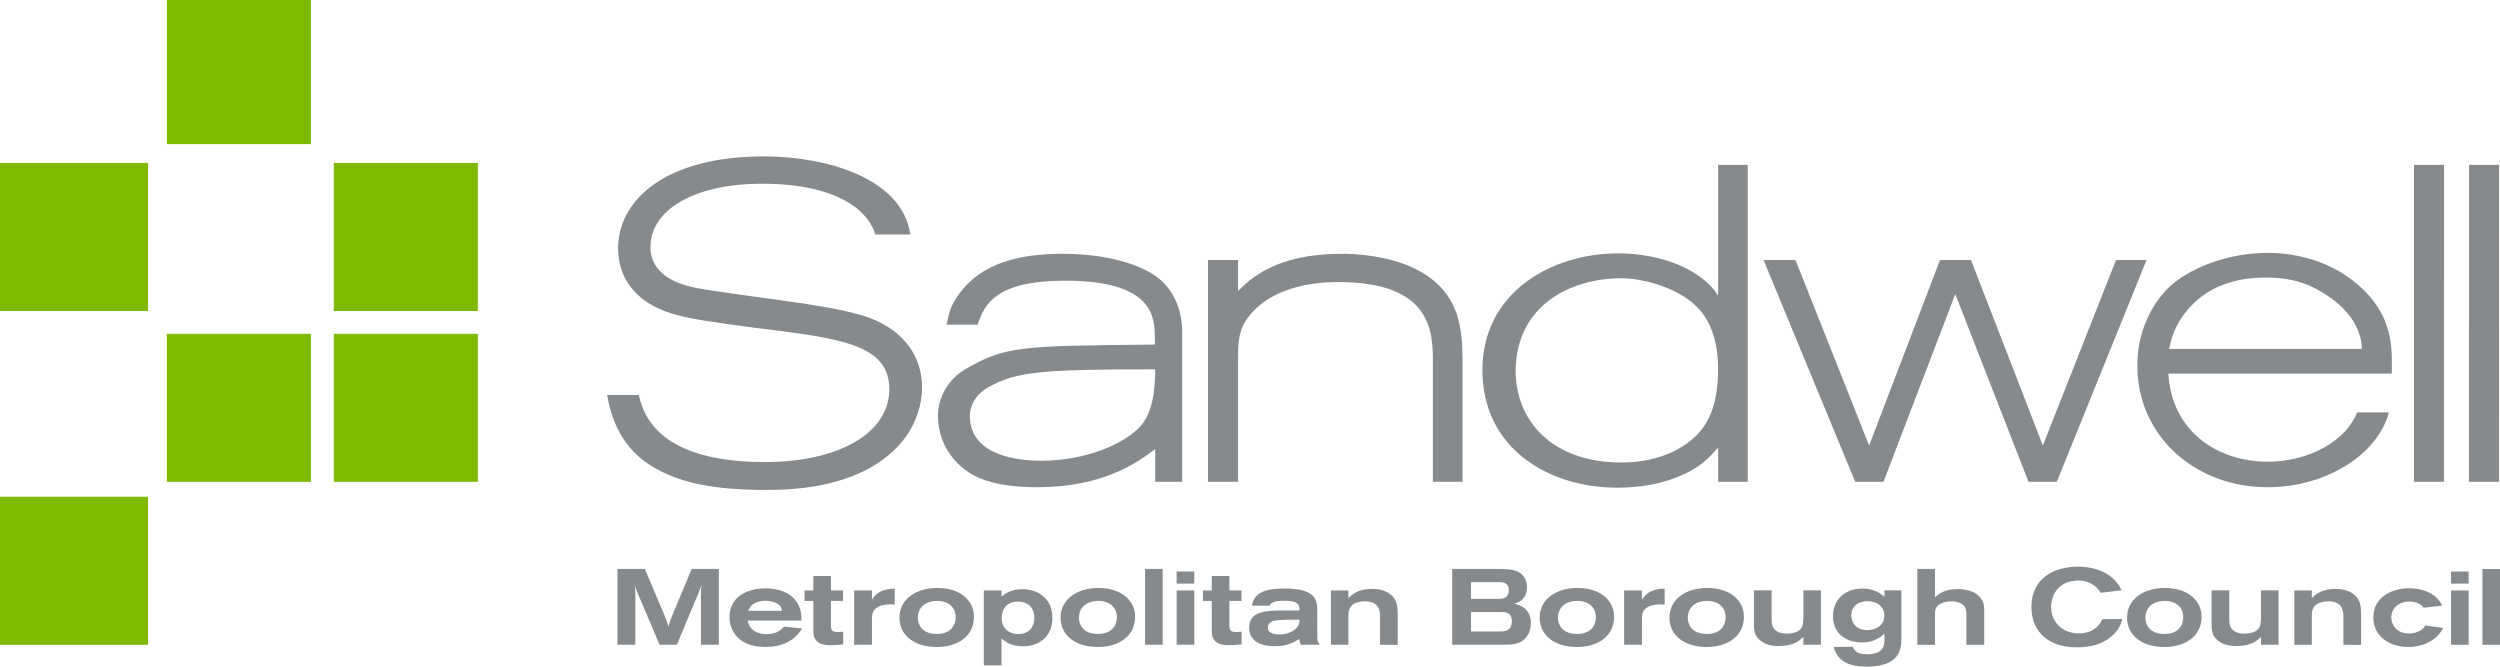
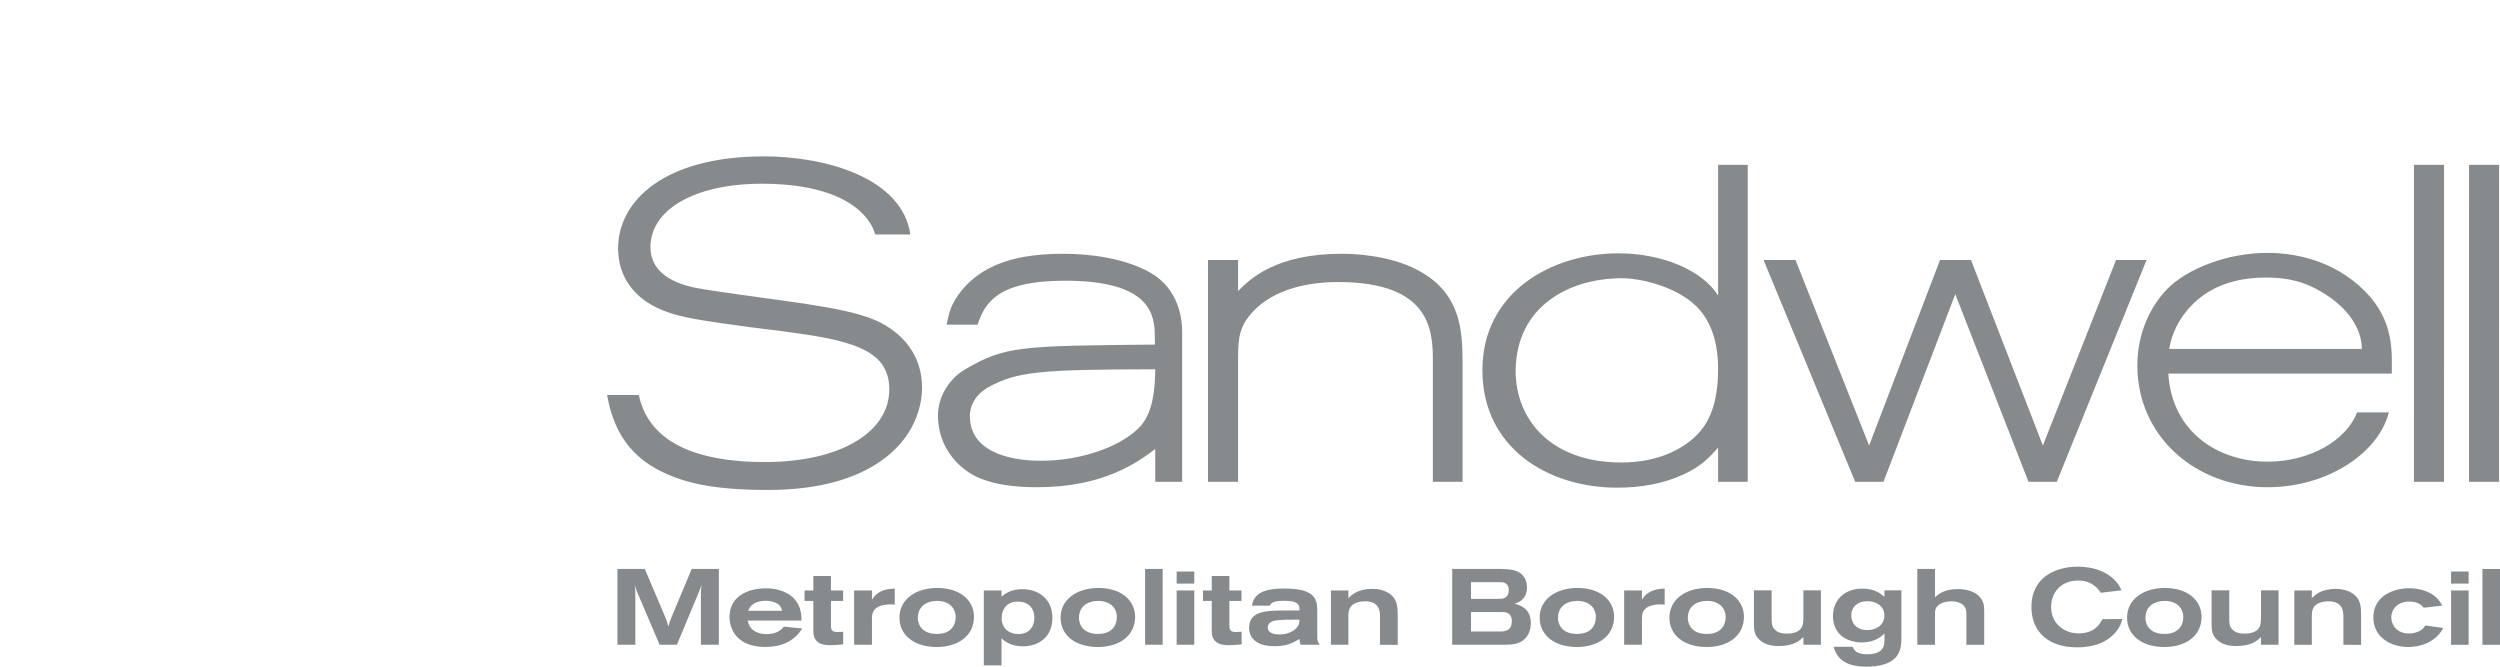
<svg xmlns="http://www.w3.org/2000/svg" width="600" height="160">
-   <path fill="#7fba00" d="M40.046 115.641h34.575V80.108H40.046Zm74.637-35.533H80.108v35.533h34.575zm0-41.004H80.108v35.533h34.575zM0 74.637h35.533V39.104H0Zm0 80.108h35.533v-35.533H0ZM74.637 0h-34.59v34.59h34.59z" />
  <path fill="#878a8c" d="M595.78 154.745H600v-18.192h-4.22zm-7.527-17.573h4.22v2.89h-4.22zm0 4.544h4.22v13.029h-4.22zm-1.885 8.995c-1.793 3.524-5.672 4.575-8.362 4.575-4.327 0-8.408-2.442-8.408-7.079 0-5.255 4.946-7.032 8.61-7.032 1.777 0 4.064.432 5.795 1.638 1.283.943 1.747 1.808 2.118 2.535l-4.436.51c-.356-.464-1.237-1.484-3.478-1.484-2.473 0-4.297 1.607-4.297 3.802 0 1.7 1.237 3.864 4.25 3.864.928 0 1.933-.232 2.69-.695.835-.48 1.02-.897 1.19-1.237zm-35.734-8.995h4.204v1.854c.664-.695 2.164-2.24 5.734-2.24 3.153 0 4.575 1.437 4.93 1.854 1.144 1.283 1.144 2.937 1.16 4.343v7.249l-4.25-.031v-6.677c0-.974-.047-2.18-1.036-3.014-.433-.355-1.129-.742-2.582-.742-1.174 0-2.102.31-2.643.618-1.19.696-1.313 1.932-1.313 2.783v7.032h-4.204zm-19.861-.031h4.25v6.862c0 .912 0 1.87.85 2.643.742.727 1.824.881 2.86.881 1.19 0 2.473-.278 3.168-1.035.665-.696.727-1.7.742-2.829v-6.522h4.204v13.06h-4.204v-1.855c-.85.804-2.241 2.164-5.966 2.164-2.535 0-3.71-.82-4.266-1.236-1.56-1.206-1.638-2.582-1.638-4.173zm-2.396 6.337c0 4.745-4.018 7.264-8.918 7.264-5.332 0-8.964-2.751-8.964-7.048 0-4.39 3.91-7.14 9.119-7.125 5.718.03 8.763 3.2 8.763 6.909m-13.477.262c0 .727.278 3.864 4.59 3.864 3.493 0 4.498-2.24 4.498-4.05 0-2.317-1.793-4.018-4.76-3.863-3.092.154-4.328 2.04-4.328 4.05m-5.518.278c-.34 1.128-.742 2.457-2.365 3.94-1.468 1.346-3.895 2.86-8.532 2.86-6.46 0-10.943-3.37-10.943-9.737 0-6.847 5.456-9.63 11.206-9.63 2.087 0 8.068.465 10.433 5.673l-4.992.603c-.495-.757-1.917-2.937-5.44-2.937-4.128 0-6.477 2.875-6.477 6.353 0 3.957 3.122 6.321 6.569 6.321 3.941 0 5.162-2.318 5.75-3.415zm-49.227-12.01h4.25v6.8c.186-.17.495-.478.958-.787 1.314-.881 2.906-1.19 4.513-1.19 1.561 0 3.864.355 5.194 1.808 1.112 1.175 1.143 2.442 1.143 3.648v7.913h-4.281v-7.079c0-.726 0-1.576-.572-2.241-.092-.14-.927-1.113-3.03-1.113-1.344 0-2.349.34-3.075.897-.788.68-.85 1.267-.85 2.04v7.496h-4.25zm-7.883 15.518c-.726.65-2.272 2.118-5.44 2.118-2.242 0-3.988-.835-4.87-1.577-1.653-1.391-2.055-3.323-2.055-4.699 0-3.879 2.72-6.646 7.08-6.646 2.967 0 4.435 1.252 5.285 1.963v-1.545h4.065v11.035c0 1.824 0 4.112-2.01 5.657-1.715 1.345-4.404 1.623-6.352 1.623-5.873 0-7.28-2.627-7.913-4.76h4.59c.541 1.545 1.994 1.777 3.632 1.777.943 0 1.948-.155 2.705-.618 1.237-.742 1.252-1.886 1.283-2.968zm-7.96-4.374c0 1.716 1.129 3.524 3.833 3.524 2.04 0 4.096-1.082 4.096-3.524 0-2.318-2.025-3.431-4.142-3.416-2.272.031-3.787 1.376-3.787 3.416m-23.37-6.012h4.251v6.862c0 .912 0 1.87.85 2.643.742.727 1.824.881 2.86.881 1.19 0 2.473-.278 3.168-1.035.665-.696.727-1.7.742-2.829v-6.522h4.204v13.06h-4.204v-1.855c-.85.804-2.241 2.164-5.966 2.164-2.535 0-3.71-.82-4.25-1.236-1.577-1.206-1.654-2.582-1.654-4.173zm-2.395 6.337c0 4.745-4.018 7.264-8.918 7.264-5.332 0-8.964-2.751-8.964-7.048 0-4.39 3.91-7.14 9.119-7.125 5.718.03 8.763 3.2 8.763 6.909m-13.477.262c0 .727.278 3.864 4.59 3.864 3.493 0 4.498-2.24 4.498-4.05 0-2.317-1.793-4.018-4.76-3.863-3.092.154-4.328 2.04-4.328 4.05m-11.005-4.328c.618-.974 1.685-2.597 5.456-2.69v3.849c-.355-.031-.665-.062-1.097-.062-.356 0-1.84.031-2.829.572-1.33.696-1.53 1.7-1.53 2.828v6.291h-4.266v-13.03h4.266zm-6.677 4.065c0 4.745-4.019 7.264-8.903 7.264-5.332 0-8.964-2.751-8.964-7.048 0-4.39 3.91-7.14 9.119-7.125 5.719.03 8.748 3.2 8.748 6.909m-13.478.262c0 .727.294 3.864 4.59 3.864 3.51 0 4.514-2.24 4.514-4.05 0-2.317-1.808-4.018-4.76-3.863-3.092.154-4.344 2.04-4.344 4.05m-25.378-11.732h11.808c1.886.062 4.173.109 5.41 1.886.649.927.726 1.932.726 2.581 0 .495-.062 1.515-.726 2.427-.742.973-1.731 1.283-2.288 1.437 1.128.31 3.941 1.005 3.941 4.637 0 1.05-.231 2.164-.834 3.06-1.407 2.149-3.756 2.149-5.533 2.164h-12.504zm4.513 7.172h6.522c.541 0 1.051-.031 1.469-.186 1.081-.432 1.081-1.653 1.081-1.854 0-1.932-1.468-1.963-2.194-1.963h-6.878zm0 7.836h6.831c1.036 0 2.968.015 2.968-2.473 0-2.195-1.731-2.195-2.396-2.195h-7.403zm-33.617-9.845h4.189v1.854c.68-.695 2.164-2.24 5.75-2.24 3.152 0 4.559 1.437 4.93 1.854 1.128 1.283 1.128 2.937 1.159 4.343v7.249l-4.25-.031v-6.677c0-.974-.062-2.18-1.036-3.014-.433-.355-1.128-.742-2.581-.742-1.19 0-2.118.31-2.659.618-1.174.696-1.313 1.932-1.313 2.782v7.033h-4.189zm-3.277 11.437c.047.696.124.974.588 1.592h-4.606c-.201-.618-.232-1.02-.263-1.391-1.39.835-2.906 1.731-5.827 1.731-1.02 0-2.055-.077-3.03-.355-1.823-.526-3.23-1.886-3.23-3.973 0-4.126 3.973-4.173 8.069-4.235h4.018c.032-1.097.077-2.333-3.647-2.333-1.422 0-3.123.123-3.463 1.174h-4.296c.154-.757.386-2.009 1.9-2.983 1.778-1.113 4.746-1.128 5.982-1.128 7.836 0 7.805 3.045 7.805 5.765zm-10.278-4.173c-.309.077-1.607.355-1.607 1.623 0 1.654 2.303 1.669 2.844 1.669 1.777 0 3.555-.71 4.358-1.963.402-.587.387-.99.402-1.592-2.797 0-4.822 0-5.997.263m-15.054-10.742h4.235v3.478h2.906v2.519h-2.906v5.904c0 1.267.433 1.546 1.638 1.546.603 0 .85-.031 1.299-.078v3.045c-1.036.093-2.056.201-3.091.201-.912 0-1.809-.108-2.535-.464-1.515-.803-1.546-2.194-1.546-3.168v-6.986h-2.102v-2.52h2.102zm-8.423-1.066h4.235v2.89h-4.235zm0 4.544h4.235v13.029h-4.235zm-7.574 13.029h4.22v-18.192h-4.22zm-2.395-6.723c0 4.745-4.019 7.264-8.918 7.264-5.333 0-8.965-2.751-8.965-7.048 0-4.39 3.926-7.14 9.12-7.125 5.718.03 8.763 3.2 8.763 6.909m-13.478.262c0 .727.294 3.864 4.59 3.864 3.509 0 4.514-2.24 4.514-4.05 0-2.318-1.809-4.018-4.776-3.863-3.092.154-4.328 2.04-4.328 4.05m-18.578-5.086c.65-.54 2.071-1.793 5.023-1.793 3.431 0 7.187 1.979 7.187 6.894 0 4.544-3.246 6.816-7.032 6.816-2.952 0-4.42-1.19-5.178-1.917v6.507h-4.25v-17.99h4.25zm.032 5.085c0 2.674 1.9 3.895 4.018 3.895 2.659 0 3.833-1.854 3.833-3.926 0-1.282-.556-3.879-4.05-3.864-2.627 0-3.801 1.963-3.801 3.895m-6.647-.262c0 4.745-4.019 7.264-8.918 7.264-5.333 0-8.965-2.751-8.965-7.048 0-4.39 3.91-7.14 9.12-7.125 5.718.03 8.763 3.2 8.763 6.909m-13.478.262c0 .727.278 3.864 4.59 3.864 3.494 0 4.498-2.24 4.498-4.05 0-2.318-1.793-4.018-4.76-3.863-3.091.154-4.328 2.04-4.328 4.05m-11.004-4.328c.618-.974 1.684-2.597 5.471-2.69v3.849c-.37-.031-.68-.062-1.113-.062-.355 0-1.824.03-2.828.572-1.314.695-1.53 1.7-1.53 2.828v6.29h-4.282v-13.029h4.282zm-14.065-5.719h4.22v3.478h2.92v2.519h-2.92v5.904c0 1.267.447 1.546 1.653 1.546.587 0 .85-.031 1.283-.078v3.045c-1.02.093-2.056.201-3.091.201-.897 0-1.793-.108-2.52-.464-1.53-.803-1.545-2.194-1.545-3.168v-6.986h-2.118v-2.52h2.118zm-15.765 10.71c.092.418.324 1.222.788 1.763.912 1.082 2.35 1.484 3.74 1.484 2.751 0 3.756-1.314 4.158-1.793l4.39.433c-1.902 3.137-5.101 4.435-8.749 4.435-2.225 0-4.513-.417-6.244-1.839-1.715-1.39-2.442-3.477-2.442-5.332 0-4.791 4.096-6.893 8.733-6.893 1.777 0 4.791.37 6.785 2.488 1.715 1.84 1.746 3.926 1.762 5.255zm8.238-2.348c-.078-.48-.278-1.221-1.16-1.747-.618-.355-1.653-.665-2.782-.665-1.004 0-2.133.232-2.905.742-.758.495-1.005 1.067-1.268 1.67zm-39.49-10.047h6.569l4.729 11.144c.495 1.175.68 1.67.927 2.705.186-.773.34-1.237.85-2.504l4.745-11.345h6.523v18.192h-4.312v-12.72c0-.541.092-1.005.185-1.7-.185.54-.247.741-.51 1.39l-5.44 13.03h-4.143l-5.44-12.767c-.294-.71-.34-.912-.541-1.653.077.772.093.927.155 1.622v12.798h-4.297zm127.944-71.082c-5.811-3.338-14.018-4.56-20.804-4.56-10.139 0-20.108 1.871-25.827 10.604-1.622 2.473-1.885 4.482-2.318 6.414h7.434c1.716-5.085 4.544-10.557 21.036-10.557 20.587 0 21.5 8.27 21.5 13.37l.045 1.963c-32.843.278-36.043.417-45.626 5.981-3.554 2.071-6.46 6.322-6.46 11.02v.016c0 6.337 3.447 11.406 8.284 14.204 1.623.865 5.719 3.014 15.518 3.014 16.059 0 24.142-6.028 28.346-9.166v7.867h6.46v-36.09c0-3.013-.803-10.185-7.588-14.08m-2.318 36.708c-3.88 4.405-13.262 8.408-24.034 8.408-4.854 0-17.017-.974-17.017-10.788 0-2.257 1.267-5.131 4.513-6.893 6.677-3.648 11.963-4.266 39.984-4.266-.046 5.147-.633 10.263-3.446 13.54m293.725-32.335c-7.76-7.759-17.527-9.15-23.339-9.15-9.706 0-19.165 3.772-24.018 8.61-3.88 3.987-7.218 10.355-7.218 18.438 0 16.91 13.894 29.197 31.236 29.197 14.621 0 26.708-8.362 29.12-17.96h-7.62c-2.566 6.708-11.314 11.824-21.5 11.824-11.731 0-22.937-7.017-23.802-21.129h53.632c0-4.93.726-12.596-6.491-19.83m-46.925 13.91c.325-1.73 1.082-5.718 4.853-9.907 5.503-6.151 13.123-7.233 18.409-7.233 7.326 0 11.375 2.164 14.497 4.204 6.46 4.204 8.47 9.29 8.47 12.937zm71.948 31.886h7.218V39.567h-7.218zm-13.215 0h7.218V39.567h-7.218zm-106.306-53.23 17.249 44.513 17.558-44.513h7.326l-21.546 53.23h-6.785l-17.573-45.038-17.234 45.038h-6.785l-21.994-53.23h7.666l17.667 44.513 17.017-44.513zm-60.696-22.844h7.11v76.074h-7.11v-8.191c-2.272 2.488-3.987 4.42-8.191 6.368-5.054 2.364-10.557 3.23-16.06 3.23-16.367 0-32.317-9.382-32.317-28.223 0-18.655 16.584-28.021 32.642-28.021 10.557 0 20.155 4.096 23.926 10.123zm-3.663 63.153c2.906-3.987 3.663-9.165 3.663-14.235 0-11.205-5.286-15.177-7.001-16.476-4.745-3.555-12.504-5.61-17.883-5.177-10.247.432-23.493 6.151-23.71 22.086 0 11.963 8.61 22.087 25.426 22.087 9.366 0 16.167-3.756 19.505-8.285m-57.666 12.921h-7.125v-28.98c0-7.326-.526-18.964-22.736-18.964-7.31 0-15.286 1.731-20.247 6.893-3.339 3.447-3.771 6.26-3.771 11.206v29.845h-7.218v-53.23h7.218v7.45c2.797-2.813 8.933-8.95 24.884-8.95 7.218 0 14.235 1.608 18.748 4.205 9.923 5.487 10.139 14.544 10.247 21.113zM153.323 94.807c.897 4.173 3.756 12.01 17.65 14.915 4.097.865 8.409 1.174 12.613 1.174 17.774 0 29.845-7.001 29.845-17.45 0-9.798-9.582-11.854-25.966-14.002-4.745-.541-9.49-1.19-14.111-1.84-6.476-.958-11.437-1.715-15.518-3.663-5.935-2.797-9.49-7.759-9.49-14.327 0-11.422 11.098-22.087 35.023-22.087 14.544 0 33.123 5.039 35.116 18.748h-8.439c-1.066-4.173-6.955-12.18-27.218-12.18-16.166 0-26.723 6.26-26.723 15.194 0 6.46 6.152 8.84 10.881 9.8 3.663.756 21.886 3.137 26.074 3.786 6.8 1.066 12.829 2.148 17.033 3.972 6.569 2.921 11.205 8.408 11.205 16.167 0 4.096-1.406 7.975-3.338 10.99-3.663 5.61-12.612 13.585-33.725 13.585-13.586 0-20.757-1.824-26.723-5.07-8.795-4.791-10.928-12.859-11.809-17.712zm0 0" />
</svg>